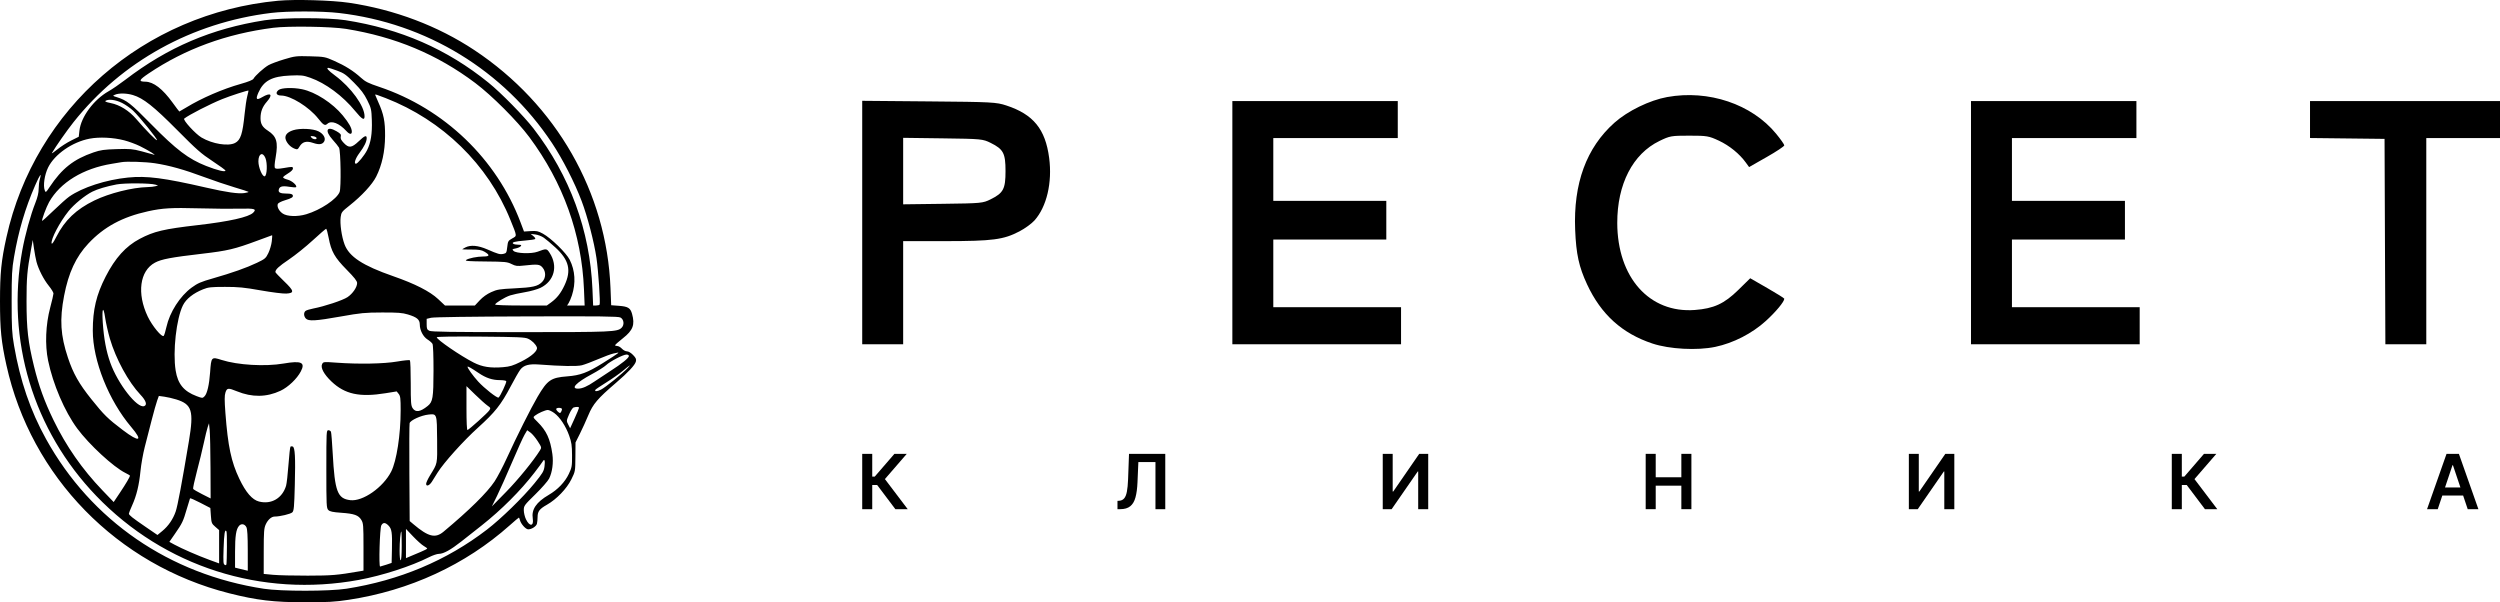
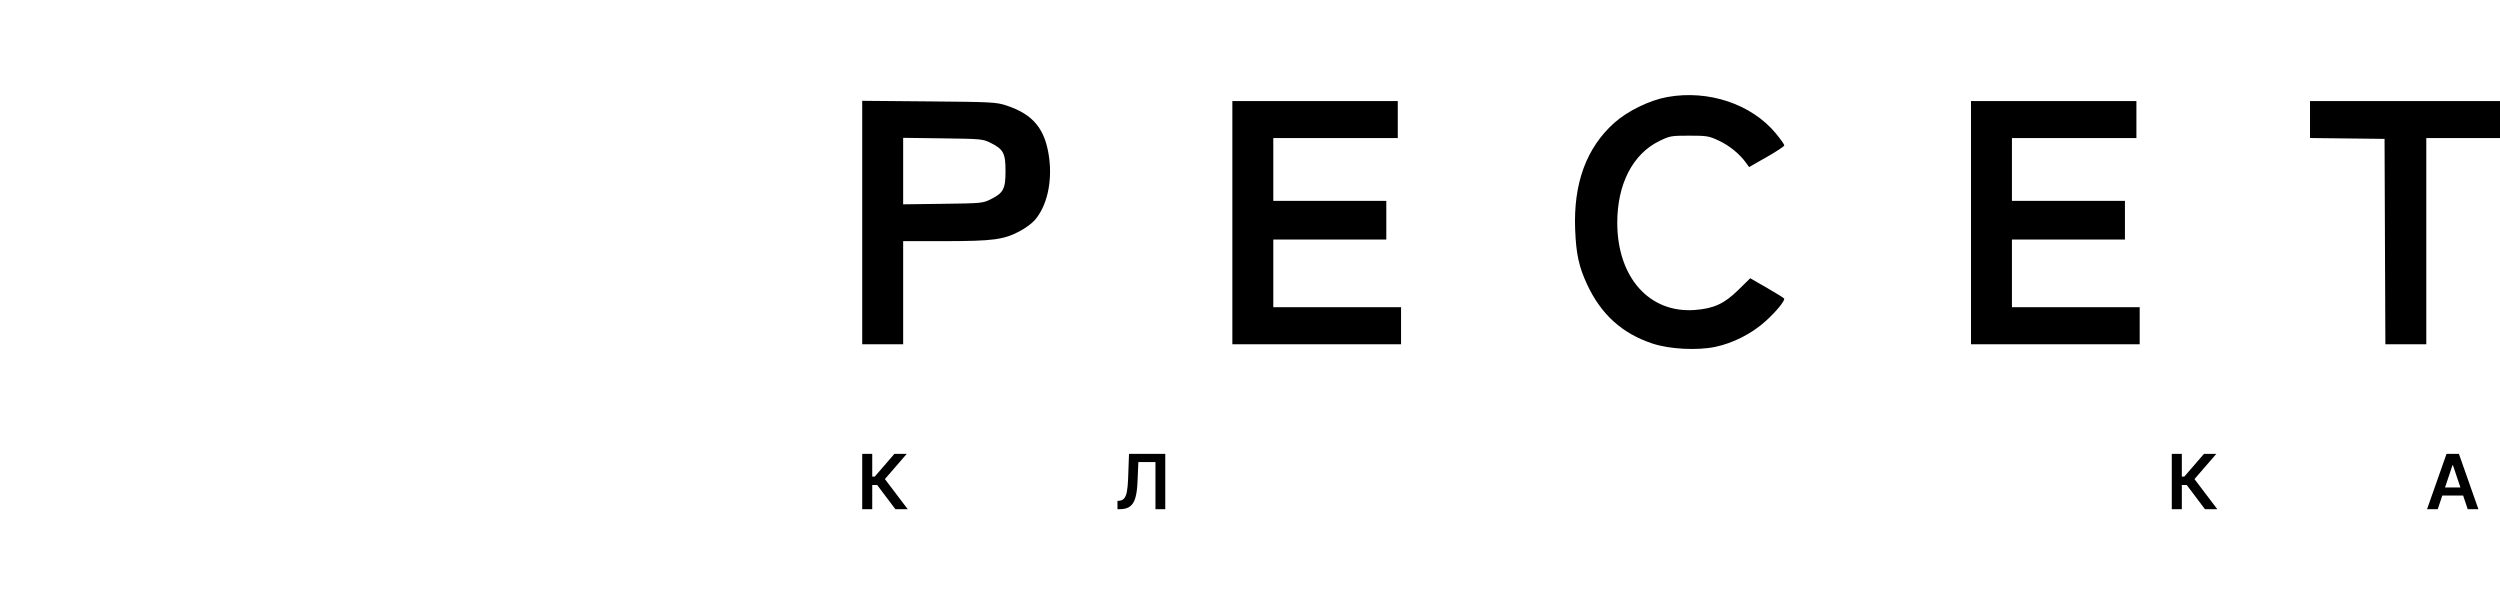
<svg xmlns="http://www.w3.org/2000/svg" width="1183" height="285" viewBox="0 0 1183 285" fill="none">
-   <path fill-rule="evenodd" clip-rule="evenodd" d="M131.568 0.353C68.171 6.319 16.517 51.306 3.04 112.288C0.592 123.367 0 129.259 0 142.55C0 155.84 0.592 161.733 3.04 172.812C14.705 225.596 55.476 267.338 108.46 280.741C121.515 284.043 129.586 285 144.378 285C155.238 285 158.373 284.821 164.974 283.823C193.835 279.462 220.269 267.245 241.18 248.607C243.445 246.587 245.399 244.935 245.521 244.935C245.644 244.935 245.881 245.485 246.049 246.158C246.491 247.925 248.792 250.483 249.941 250.483C251.555 250.483 253.741 249.093 254.071 247.856C254.24 247.221 254.382 245.787 254.386 244.67C254.395 242.009 255.273 240.848 258.78 238.861C263.351 236.271 268.192 231.243 270.368 226.823C272.222 223.057 272.226 223.03 272.28 216.213L272.335 209.378L274.382 205.295C275.508 203.049 277.317 199.077 278.402 196.468C280.606 191.17 282.81 188.588 291.435 181.195C297.295 176.172 300.475 172.766 300.903 171.053C301.175 169.969 300.92 169.383 299.569 167.984C298.567 166.945 297.411 166.255 296.675 166.255C296.001 166.255 294.926 165.687 294.285 164.994C293.645 164.3 292.659 163.733 292.093 163.733C291.527 163.733 291.064 163.56 291.064 163.348C291.064 163.136 292.744 161.642 294.798 160.028C299.533 156.303 300.515 153.681 299.096 148.552C298.319 145.743 297.19 145.039 292.946 144.717L289.207 144.433L288.888 136.304C287.11 91.118 263.271 49.446 224.482 23.721C207.218 12.273 186.717 4.523 165.225 1.321C157.064 0.106 139.551 -0.398 131.568 0.353ZM160.453 6.153C201.801 10.959 238.3 33.248 261.2 67.676C266.2 75.193 271.971 86.485 275.225 95.118C278.032 102.568 281.111 114.398 282.252 122.123C283.134 128.091 284.166 143.436 283.733 144.14C283.588 144.375 282.84 144.567 282.07 144.567H280.671L280.348 136.876C279.179 109.077 269.668 83.133 252.472 60.843C247.962 54.996 237.11 43.935 231.142 39.101C211.559 23.239 189.567 13.637 163.467 9.552C155.292 8.273 133.543 8.289 125.288 9.579C100.165 13.508 79.436 22.35 59.376 37.695C56.695 39.747 53.092 42.219 51.369 43.19C44.374 47.134 38.326 55.302 37.595 61.792L37.266 64.712L33.679 66.495C31.707 67.475 28.751 69.375 27.11 70.717C25.47 72.059 24.32 72.826 24.555 72.422C26.366 69.307 31.638 61.782 34.787 57.817C57.6 29.093 90.883 10.693 128.302 6.118C135.906 5.188 152.307 5.206 160.453 6.153ZM163.718 13.665C187.058 17.431 206.859 25.721 224.898 39.28C232.755 45.186 244.78 57.223 250.47 64.878C266.511 86.459 275.256 110.801 276.334 136.876L276.652 144.567H272.497H268.343L269.077 143.432C269.481 142.808 270.18 141.163 270.631 139.776C272.521 133.963 272.157 128.032 269.598 122.948C267.963 119.701 260.764 112.68 256.907 110.573C254.649 109.339 253.882 109.177 251.129 109.353L247.955 109.556L246.333 105.248C235.038 75.243 210.211 51.427 179.466 41.107C174.248 39.355 172.869 38.664 170.753 36.741C167.246 33.553 163.296 31.068 158.109 28.784C153.783 26.879 153.498 26.825 146.769 26.64C140.178 26.459 139.625 26.523 134.462 28.07C131.488 28.96 128.152 30.207 127.047 30.84C124.856 32.093 120.69 35.858 119.945 37.258C119.644 37.823 117.535 38.682 114.01 39.676C105.394 42.105 95.442 46.403 88.19 50.826C86.434 51.897 84.934 52.773 84.856 52.773C84.779 52.773 83.349 50.886 81.68 48.578C76.927 42.011 72.624 38.703 68.774 38.655C65.425 38.613 65.728 37.859 70.342 34.753C87.576 23.151 107.098 15.998 129.307 13.147C136.372 12.24 156.793 12.547 163.718 13.665ZM159.545 33.439C162.78 34.623 163.728 35.299 167.53 39.13C170.842 42.466 172.3 44.402 173.805 47.458C175.657 51.221 175.775 51.743 175.952 56.941C176.166 63.225 175.479 67.534 173.701 71.058C172.438 73.56 169.219 77.487 168.432 77.487C167.345 77.487 168.163 74.959 170.066 72.43C172.325 69.429 173.514 67.005 173.514 65.398C173.514 63.798 172.572 64.168 169.699 66.895C166.406 70.022 165.039 70.162 162.647 67.616C161.374 66.261 161.028 65.522 161.249 64.636C161.497 63.643 161.184 63.246 159.254 62.111C154.608 59.377 153.479 61.749 157.373 66.066C158.75 67.594 160.124 69.305 160.425 69.87C161.238 71.393 161.473 88.946 160.707 90.853C159.333 94.272 151.697 99.365 144.911 101.388C140.78 102.62 135.883 102.471 133.784 101.05C131.995 99.84 130.96 97.809 131.462 96.495C131.627 96.065 133.074 95.314 134.678 94.826C138.148 93.769 138.884 93.29 138.517 92.329C138.329 91.836 137.427 91.607 135.658 91.602C132.686 91.593 131.647 91.105 131.895 89.837C132.212 88.219 133.518 87.835 136.837 88.386C138.529 88.667 140.011 88.74 140.13 88.547C140.65 87.702 138.136 85.517 136.03 84.985C134.797 84.673 133.871 84.168 133.972 83.863C134.073 83.559 135.156 82.721 136.378 82.004C137.613 81.279 138.601 80.321 138.601 79.85C138.601 78.787 138.579 78.785 134.276 79.514C131.741 79.943 130.565 79.96 130.18 79.574C129.795 79.188 129.874 77.688 130.454 74.351C131.694 67.21 130.895 64.51 126.75 61.829C124.163 60.155 123.277 58.642 123.282 55.902C123.286 52.815 124.184 50.507 126.334 48.055C129.318 44.651 128.13 43.58 124.04 45.987C121.329 47.581 120.87 47.019 122.274 43.827C124.749 38.2 128.655 36.105 137.345 35.742C142.593 35.522 143.457 35.617 146.792 36.782C154.036 39.314 162.204 45.366 168.079 52.552C171.291 56.481 172.509 57.168 172.509 55.048C172.509 50.202 166.147 41.404 158.569 35.771C155.219 33.281 154.197 32.094 155.401 32.094C155.661 32.094 157.526 32.699 159.545 33.439ZM131.791 42.607C130.172 43.924 130.789 45.208 133.04 45.208C137.519 45.208 146.27 50.636 150.549 56.067C153.021 59.206 153.761 59.633 154.914 58.586C156.812 56.86 160.473 58.261 163.931 62.035C165.398 63.636 166.481 63.751 166.481 62.306C166.481 60.622 165.131 58.204 162.193 54.628C157.389 48.781 149.26 43.537 142.972 42.231C138.623 41.327 133.139 41.512 131.791 42.607ZM116.999 45.538C116.63 46.968 116.072 50.712 115.758 53.86C114.811 63.374 113.857 66.284 111.239 67.643C107.987 69.332 100.537 68.127 95.345 65.072C92.491 63.393 86.399 56.724 87.168 56.12C89.46 54.318 99.248 49.295 105.119 46.909C108.859 45.388 117.335 42.638 117.586 42.864C117.633 42.906 117.369 44.109 116.999 45.538ZM62.882 44.968C67.796 46.434 72.704 50.316 83.847 61.551C93.037 70.819 95.191 72.712 100.541 76.226C103.918 78.445 106.686 80.461 106.692 80.706C106.71 81.542 102.937 80.643 97.554 78.53C89.21 75.254 83.388 70.835 71.537 58.781C61.776 48.853 59.963 47.429 55.237 45.972C53.227 45.352 53.217 45.337 54.457 44.803C56.287 44.016 59.927 44.087 62.882 44.968ZM182.45 46.401C209.378 56.844 230.944 77.872 241.488 103.966C244.767 112.081 244.71 111.513 242.372 112.833C240.472 113.905 240.339 114.135 240.029 116.885C239.726 119.575 239.589 119.825 238.267 120.117C236.564 120.493 235.775 120.277 230.632 118.032C226.253 116.121 222.696 115.8 220.208 117.093C219.393 117.516 218.726 117.913 218.726 117.975C218.726 118.037 220.704 118.088 223.121 118.088C226.619 118.088 227.868 118.296 229.235 119.102C231.902 120.675 231.782 121.367 228.839 121.367C225.817 121.367 221.664 122.201 220.536 123.036C219.896 123.509 221.864 123.656 229.783 123.732C239.05 123.819 240.018 123.915 242.066 124.942C244.041 125.932 244.701 126.012 247.96 125.655C254.437 124.945 255.397 125.047 256.719 126.591C258.456 128.617 258.355 131.588 256.488 133.463C254.458 135.5 252.146 136.026 243.341 136.454C236.35 136.793 235.234 136.976 232.423 138.243C230.434 139.139 228.455 140.552 227.002 142.111L224.714 144.567H217.639H210.565L207.327 141.526C203.454 137.889 196.384 134.288 186.073 130.702C171.638 125.682 165.21 121.475 163.028 115.622C161.646 111.91 160.784 105.79 161.208 102.692C161.516 100.447 161.766 100.123 165.403 97.246C171.183 92.675 176.147 87.296 178.016 83.579C180.761 78.118 182.17 71.676 182.218 64.374C182.263 57.43 181.584 54.038 179.001 48.32C178.193 46.531 177.533 44.986 177.533 44.886C177.533 44.539 178.093 44.711 182.45 46.401ZM57.767 48.72C59.401 49.542 61.754 51.188 62.998 52.377C66.043 55.285 74.666 65.94 74.285 66.322C73.961 66.647 69.069 61.661 64.45 56.297C61.052 52.351 56.652 49.609 52.355 48.761C50.172 48.329 49.471 48.015 49.974 47.695C51.427 46.772 54.773 47.213 57.767 48.72ZM138.728 61.62C135.66 62.605 134.46 64.268 135.316 66.344C136.055 68.134 137.649 69.684 139.463 70.374C140.688 70.84 140.915 70.743 141.693 69.42C143.071 67.078 144.973 66.547 148.13 67.624C151.024 68.612 152.63 68.378 153.443 66.852C154.235 65.366 153.015 63.284 150.683 62.141C148.051 60.851 141.949 60.585 138.728 61.62ZM149.781 65.256C150.08 66.172 148.141 66.037 147.356 65.087C146.776 64.385 146.871 64.309 148.135 64.457C148.927 64.55 149.667 64.91 149.781 65.256ZM58.778 66.404C60.892 66.947 64.233 68.179 66.201 69.142C69.981 70.991 74.495 73.764 72.793 73.191C72.24 73.005 69.64 72.29 67.016 71.601C62.751 70.483 61.494 70.372 55.21 70.562C49.26 70.741 47.574 70.981 44.256 72.119C34.853 75.344 29.306 79.723 23.452 88.542C21.696 91.187 21.623 91.236 21.173 90.055C20.321 87.817 21.072 82.718 22.762 79.272C25.837 73 34.221 67.177 42.422 65.618C47.047 64.739 53.499 65.049 58.778 66.404ZM125.587 74.75C126.618 77.227 126.375 83.213 125.235 83.431C124.129 83.643 122.274 79.212 122.274 76.36C122.274 72.691 124.317 71.698 125.587 74.75ZM73.231 77.24C79.992 78.252 87.198 80.27 96.654 83.801C100.937 85.4 107.345 87.568 110.895 88.619C114.445 89.671 117.461 90.643 117.597 90.78C117.734 90.917 116.859 91.177 115.654 91.359C112.79 91.79 107.257 91.002 97.659 88.797C77.495 84.164 69.429 83.124 60.563 84.013C50.138 85.06 38.996 88.673 32.769 93.027C31.573 93.863 28.236 96.832 25.353 99.625C22.469 102.418 20.029 104.622 19.931 104.523C19.606 104.197 21.921 97.952 23.222 95.644C28.476 86.334 39.351 79.696 52.95 77.5C55.022 77.166 57.056 76.825 57.471 76.744C59.754 76.295 68.823 76.58 73.231 77.24ZM18.829 84.879C18.534 85.945 18.292 88.004 18.291 89.453C18.289 91.21 17.771 93.393 16.734 96.009C14.451 101.775 11.896 111.05 10.526 118.551C2.798 160.869 15.704 203.637 45.568 234.677C77.785 268.163 123.772 282.873 169.788 274.413C180.924 272.366 194.555 267.955 203.055 263.646C204.751 262.787 206.83 262.084 207.676 262.084C209.854 262.084 213.265 260.204 218.336 256.207C220.747 254.307 225.084 250.884 227.975 248.601C237.245 241.279 246.346 232.178 252.865 223.709C254.821 221.168 256.626 218.722 256.876 218.272C257.658 216.871 258.027 218.029 257.658 220.724C257.346 223.003 256.784 223.947 252.91 228.7C247.424 235.432 237.123 245.466 230.394 250.632C211.347 265.256 189.047 274.637 163.969 278.576C155.916 279.842 133.111 279.862 124.912 278.611C80.187 271.787 43.173 246.361 21.805 207.783C14.373 194.365 9.528 180.21 6.643 163.481C5.649 157.719 5.512 155.181 5.512 142.55C5.512 129.935 5.65 127.373 6.64 121.619C8.775 109.209 11.925 98.516 16.611 87.774C18.932 82.453 19.821 81.292 18.829 84.879ZM73.546 87.377L74.802 87.769L73.546 88.126C72.856 88.322 71.16 88.506 69.779 88.535C62.649 88.683 51.683 91.447 44.661 94.866C36.042 99.062 30.646 104.209 26.685 112.013C25.332 114.681 24.558 115.758 24.428 115.158C24.003 113.194 28.209 105.188 32.45 99.888C35.005 96.696 40.182 92.458 43.671 90.703C46.139 89.462 50.454 88.176 55.185 87.272C58.891 86.564 71.168 86.634 73.546 87.377ZM113.3 98.751C120.56 98.569 121.579 98.865 119.811 100.639C117.717 102.741 108.552 104.799 93.64 106.517C77.429 108.385 72.865 109.464 66.124 113.02C59.529 116.5 54.508 122.061 49.992 130.887C45.577 139.516 43.913 146.515 43.909 156.457C43.904 170.613 51.441 189.514 62.096 202.065C67.848 208.841 66.021 209.503 58.112 203.509C50.95 198.08 49.257 196.417 43.229 188.891C37.374 181.581 34.633 176.727 32.145 169.261C28.627 158.704 28.165 151.232 30.335 139.942C32.428 129.053 35.93 121.513 41.81 115.238C49.195 107.356 57.885 102.658 70.03 99.982C76.857 98.477 81.158 98.223 93.891 98.576C100.799 98.766 109.533 98.845 113.3 98.751ZM155.528 112.564C156.738 118.996 158.347 121.84 164.058 127.64C167.725 131.366 168.992 132.985 168.99 133.945C168.986 135.895 166.909 138.946 164.46 140.596C162.243 142.091 153.58 144.969 148.215 145.993C146.595 146.302 144.956 146.817 144.573 147.136C143.631 147.921 143.693 149.582 144.707 150.706C145.951 152.086 149.338 151.893 161.288 149.761C170.718 148.079 172.652 147.891 180.798 147.87C188.276 147.85 190.388 148.011 193.006 148.802C197.31 150.103 198.629 151.214 198.643 153.557C198.659 156.322 200.246 159.37 202.346 160.674C203.349 161.296 204.394 162.225 204.666 162.736C204.954 163.276 205.153 168.605 205.14 175.426C205.116 188.3 204.81 190.147 202.372 192.113C198.848 194.954 196.645 195.269 195.252 193.132C194.472 191.934 194.362 190.469 194.362 181.322C194.362 175.578 194.188 170.704 193.975 170.49C193.762 170.276 191.05 170.541 187.947 171.078C181.655 172.168 169.753 172.386 159.126 171.609C153.177 171.173 153.012 171.189 152.448 172.245C151.558 173.916 153.252 177.102 156.849 180.524C163.183 186.549 170.173 188.067 182.426 186.075L187.708 185.217L188.648 186.383C189.461 187.391 189.589 188.452 189.589 194.18C189.589 205.716 187.67 218.137 185.111 223.159C181.292 230.652 171.697 237.366 165.79 236.679C159.681 235.968 158.428 232.651 157.438 214.57C157.154 209.38 156.788 204.785 156.624 204.356C156.461 203.928 155.899 203.578 155.376 203.578C154.46 203.578 154.425 204.261 154.425 221.987C154.425 239.266 154.482 240.454 155.36 241.335C156.092 242.07 157.429 242.354 161.513 242.644C167.666 243.08 169.616 243.779 170.989 246.04C171.926 247.581 172.003 248.566 172.005 258.865L172.007 270.021L170.123 270.345C159.42 272.181 157.157 272.37 145.634 272.396C139.003 272.411 131.599 272.233 129.182 272L124.786 271.576L124.797 260.904C124.807 251.571 124.926 249.971 125.748 248.155C126.764 245.907 128.452 244.431 130.006 244.431C132.475 244.431 137.554 243.213 138.329 242.434C139.074 241.686 139.232 239.95 139.503 229.509C139.847 216.286 139.596 211.709 138.504 211.288C138.119 211.14 137.645 211.178 137.45 211.374C137.255 211.569 136.83 215.398 136.505 219.884C136.18 224.37 135.668 228.86 135.369 229.864C133.602 235.768 128.402 238.803 122.575 237.33C119.356 236.516 116.337 233.03 113.243 226.554C109.416 218.542 107.843 211.105 106.666 195.454C106.207 189.345 106.209 187.17 106.678 185.745C107.405 183.533 107.975 183.473 112.13 185.168C119.277 188.084 126.133 188.001 132.71 184.921C136.373 183.206 140.535 179.24 142.373 175.713C144.582 171.475 142.594 170.576 134.208 172.023C125.49 173.526 112.5 172.771 104.82 170.314C100.023 168.78 99.942 168.867 99.425 176.167C99.008 182.053 98.028 186.283 96.793 187.523C95.834 188.486 95.789 188.485 93.022 187.446C86.982 185.177 84.133 181.693 83.119 175.333C81.698 166.423 83.448 150.738 86.561 144.483C88.071 141.448 91.441 138.769 96.1 136.897C98.573 135.903 99.829 135.765 106.45 135.757C112.77 135.749 115.501 136.015 123.378 137.41C128.601 138.335 133.95 139.006 135.429 138.92C139.426 138.69 139.252 137.724 134.373 133.038C132.139 130.893 130.312 128.962 130.312 128.749C130.312 127.523 131.923 126.024 136.7 122.807C139.641 120.825 144.724 116.74 147.995 113.729C151.266 110.717 154.117 108.253 154.33 108.253C154.544 108.253 155.083 110.193 155.528 112.564ZM257.318 112.479C258.334 113.186 260.79 115.253 262.776 117.073C269.278 123.033 270.458 127.883 267.134 134.993C265.371 138.763 263.539 141.093 260.74 143.129L258.763 144.567H246.531C239.66 144.567 234.299 144.369 234.299 144.115C234.299 143.421 238.909 140.609 241.384 139.793C242.598 139.393 245.74 138.709 248.364 138.273C250.989 137.837 254.319 136.904 255.764 136.2C262.284 133.023 264.155 125.892 260.1 119.677C258.715 117.554 258.571 117.54 254.393 119.105C251.468 120.201 244.232 119.955 243 118.718C242.259 117.975 242.342 117.881 244.005 117.567C245.002 117.38 246.079 116.91 246.399 116.522C246.876 115.944 246.678 115.817 245.286 115.811C244.355 115.807 243.291 115.611 242.922 115.377C241.847 114.692 243.562 114.213 248.485 113.823C250.9 113.631 253.044 113.305 253.25 113.099C253.456 112.892 253.062 112.267 252.376 111.71L251.127 110.697L253.299 110.945C254.494 111.082 256.302 111.772 257.318 112.479ZM128.611 114.179C128.429 115.774 127.702 118.273 126.996 119.732C125.8 122.204 125.434 122.518 121.607 124.348C116.664 126.714 109.781 129.148 100.749 131.726C95.058 133.35 93.538 134.009 90.702 136.081C85.18 140.116 80.286 147.756 78.754 154.735C78.307 156.771 77.726 158.664 77.462 158.942C76.635 159.811 72.04 154.248 69.918 149.809C64.694 138.878 66.116 128.165 73.306 124.296C76.378 122.643 80.946 121.778 95.609 120.072C107.719 118.664 110.995 117.889 121.794 113.876C125.512 112.494 128.641 111.344 128.749 111.321C128.856 111.299 128.794 112.585 128.611 114.179ZM17.267 123.888C18.231 127.493 20.691 132.29 23.1 135.258C24.321 136.764 25.314 138.397 25.306 138.886C25.298 139.375 24.599 142.386 23.752 145.576C21.61 153.641 21.231 163.172 22.756 170.598C25.051 181.769 30.592 194.701 36.527 202.738C42.183 210.397 53.69 221.014 59.355 223.801C60.529 224.378 61.49 224.956 61.49 225.083C61.49 225.665 59.581 228.921 56.812 233.059L53.791 237.575L48.439 231.993C38.909 222.054 31.305 211.135 25.314 198.786C21.009 189.913 18.377 182.646 16.086 173.316C13.279 161.881 12.556 155.581 12.557 142.55C12.557 131.444 12.847 128.056 14.627 118.34L15.506 113.549L16.083 117.584C16.401 119.803 16.934 122.64 17.267 123.888ZM51.986 160.203C54.795 169.827 60.788 180.824 66.494 186.82C69.091 189.548 69.756 191.588 68.24 192.172C64.968 193.432 55.738 181.605 52.168 171.577C50.263 166.227 49.158 160.31 48.633 152.662C48.167 145.87 48.875 144.432 49.762 150.367C50.136 152.864 51.137 157.29 51.986 160.203ZM293.576 150.237C295.233 151.105 295.545 153.686 294.161 155.076C292.18 157.064 289.605 157.177 246.205 157.169C213.516 157.163 204.135 157.023 203.153 156.524C202.067 155.972 201.897 155.546 201.897 153.379V150.872L203.993 150.367C205.28 150.058 222.71 149.809 249.204 149.721C283.884 149.607 292.566 149.708 293.576 150.237ZM249.871 160.272C251.731 161.128 253.534 162.893 254.051 164.364C254.594 165.907 251.597 168.624 246.611 171.109C242.704 173.056 241.325 173.48 238.003 173.753C232.054 174.241 228.185 173.627 224.098 171.542C217.884 168.372 206.669 160.687 206.669 159.598C206.669 159.296 214.427 159.181 227.391 159.289C245.095 159.437 248.369 159.581 249.871 160.272ZM292.275 167.258C292.002 167.532 288.848 169.583 285.268 171.815C277.984 176.356 274.587 177.622 268.415 178.096C260.681 178.691 259.058 179.808 254.388 187.746C251.268 193.049 244.407 206.724 239.836 216.749C237.988 220.802 235.383 225.77 234.047 227.788C230.531 233.098 222.078 241.425 209.855 251.618C205.978 254.851 202.681 254.025 195.618 248.047L193.859 246.56L193.715 223.934C193.635 211.49 193.688 200.83 193.832 200.246C194.174 198.857 199.296 196.531 202.815 196.167C206.78 195.756 206.758 195.689 206.846 208.23C206.927 219.981 207.123 219.01 203.475 224.983C202.469 226.632 201.646 228.407 201.646 228.929C201.646 230.38 203.207 229.804 204.391 227.916C204.953 227.019 206.161 225.086 207.075 223.619C210.006 218.912 219.28 208.606 226.234 202.327C234.225 195.112 237.092 191.495 241.591 182.953C243.432 179.456 245.49 175.864 246.163 174.971C247.807 172.79 250.267 172.116 255.201 172.494C265.717 173.299 273.024 173.424 275.342 172.838C276.66 172.505 280.115 171.21 283.02 169.959C285.925 168.709 289.206 167.503 290.311 167.278C291.416 167.053 292.422 166.845 292.546 166.815C292.67 166.784 292.549 166.984 292.275 167.258ZM297.595 168.464C297.595 169.385 294.355 172.008 288.804 175.581C286.317 177.182 282.993 179.377 281.417 180.459C277.924 182.857 275.513 183.908 273.498 183.908C269.906 183.908 272.656 181.031 280.027 177.075C282.92 175.523 285.974 173.59 286.813 172.781C288.648 171.01 294.885 167.772 296.464 167.769C297.091 167.768 297.595 168.078 297.595 168.464ZM297.054 174.131C294.738 176.638 286.439 183.35 284.402 184.362C282.465 185.323 281.192 185.352 281.765 184.421C281.909 184.187 284.23 182.626 286.922 180.952C289.615 179.279 293.174 176.78 294.832 175.399C298.256 172.548 298.804 172.236 297.054 174.131ZM226.467 176.492C229.977 178.875 232.973 179.873 236.609 179.873C238.069 179.873 239.397 180.09 239.56 180.356C239.864 180.85 236.672 187.657 235.918 188.125C235.273 188.526 229.153 183.711 226.242 180.513C223.855 177.891 221.237 174.254 221.237 173.561C221.237 173.159 223.056 174.178 226.467 176.492ZM230.649 191.909C232.198 192.991 232.238 193.1 231.503 194.226C230.728 195.414 222.105 203.18 221.213 203.493C220.92 203.596 220.735 199.597 220.735 193.191V182.72L224.879 186.747C227.159 188.962 229.755 191.284 230.649 191.909ZM83.398 189.01C90.849 191.309 91.788 194.377 89.409 208.638C86.1 228.475 84.049 239.404 83.144 242.027C81.872 245.713 79.679 248.908 76.788 251.286L74.51 253.161L68.879 249.305C62.553 244.972 60.987 243.729 60.987 243.033C60.987 242.769 61.684 241.011 62.535 239.126C64.622 234.506 65.807 229.614 66.482 222.841C66.791 219.732 67.699 214.637 68.5 211.518C69.301 208.399 70.772 202.67 71.768 198.786C72.766 194.903 73.938 190.743 74.374 189.542L75.166 187.359L77.747 187.711C79.166 187.905 81.709 188.489 83.398 189.01ZM273.984 192.964C273.984 193.23 273.039 195.52 271.883 198.053L269.782 202.658L268.884 200.901C267.998 199.168 268.004 199.103 269.299 196.088C270.022 194.407 270.976 192.935 271.419 192.816C272.909 192.415 273.984 192.478 273.984 192.964ZM265.939 193.617C265.935 193.964 265.723 194.578 265.467 194.983C265.07 195.614 264.857 195.587 263.98 194.79C263.417 194.278 263.077 193.663 263.225 193.423C263.643 192.745 265.948 192.909 265.939 193.617ZM262.237 195.425C264.91 197.369 267.716 201.606 269.325 206.128C270.454 209.298 270.667 210.746 270.69 215.43C270.717 220.615 270.618 221.193 269.168 224.257C267.341 228.121 263.915 231.699 259.667 234.181C253.747 237.641 251.422 241.08 252.103 245.371C252.693 249.088 250.619 249.326 248.89 245.74C248.325 244.567 247.862 242.63 247.862 241.435C247.862 239.334 248.045 239.082 253.335 233.903C256.344 230.955 259.273 227.607 259.844 226.461C261.352 223.434 261.952 218.915 261.383 214.878C260.367 207.678 258.586 203.822 254.34 199.635C252.185 197.508 252.156 197.438 253.137 196.68C254.662 195.499 258.03 194.019 259.215 194.006C259.795 194 261.155 194.638 262.237 195.425ZM99.61 221.362L99.668 235.868L95.688 233.859C93.498 232.754 91.571 231.627 91.404 231.356C91.237 231.086 92.022 227.392 93.149 223.147C94.275 218.903 95.756 212.82 96.439 209.63C97.121 206.44 97.955 203.036 98.291 202.065L98.901 200.299L99.226 203.578C99.405 205.381 99.578 213.384 99.61 221.362ZM254.434 208.747C256.315 211.668 256.342 211.777 255.53 213.082C252.447 218.038 245.119 227.026 239.436 232.821L232.75 239.64L235.229 234.585C236.593 231.805 239.78 224.675 242.311 218.739C244.842 212.804 247.488 206.965 248.189 205.763L249.465 203.577L250.985 204.665C251.822 205.262 253.373 207.1 254.434 208.747ZM99.793 244.032C100.038 247.469 100.162 247.783 101.87 249.265L103.687 250.843V258.724V266.605L99.04 264.906C93.714 262.957 85.938 259.568 82.495 257.693L80.142 256.411L82.809 252.564C86.253 247.598 86.707 246.644 88.364 240.901C89.125 238.265 89.825 235.97 89.922 235.8C90.018 235.631 92.22 236.591 94.815 237.934L99.532 240.376L99.793 244.032ZM183.802 248.662C185.387 250.253 185.647 251.994 185.469 259.814L185.319 266.371L182.808 267.213C181.426 267.676 180.105 268.074 179.871 268.096C179.172 268.162 179.711 249.9 180.446 248.592C181.267 247.133 182.3 247.155 183.802 248.662ZM116.603 249.475C117.045 250.356 117.238 253.642 117.243 260.397L117.251 270.059L116.12 269.801C115.499 269.659 114.143 269.331 113.106 269.072L111.223 268.602L111.226 261.181C111.228 253.584 111.716 250.417 113.128 248.822C114.198 247.615 115.822 247.92 116.603 249.475ZM200.515 258.346C201.414 258.857 202.148 259.413 202.148 259.581C202.148 259.75 200.735 260.476 199.008 261.196C197.282 261.916 195.021 262.868 193.985 263.31L192.101 264.115V257.202V250.288L195.492 253.853C197.357 255.814 199.617 257.836 200.515 258.346ZM107.379 258.642C107.252 268.245 107.321 267.645 106.384 267.284C105.663 267.006 105.594 266.083 105.802 259.565C106.027 252.532 106.411 250.204 107.147 251.401C107.324 251.687 107.428 254.946 107.379 258.642ZM190.092 258.301C190.092 262.504 189.899 265.11 189.589 265.11C189.292 265.11 189.087 263.284 189.087 260.641C189.087 256.358 189.524 251.492 189.909 251.492C190.009 251.492 190.092 254.556 190.092 258.301Z" fill="black" />
  <path fill-rule="evenodd" clip-rule="evenodd" d="M788.912 45.92C780.635 47.417 770.227 52.485 763.96 58.067C750.668 69.907 744.473 86.807 745.367 108.783C745.836 120.281 747.141 126.244 751.013 134.575C757.616 148.78 767.562 157.781 781.938 162.561C789.997 165.242 803.08 165.934 811.671 164.137C820.205 162.352 829.097 157.792 835.609 151.861C840.364 147.532 844.325 142.754 844.325 141.346C844.325 141.119 840.698 138.849 836.265 136.301L828.205 131.668L822.508 137.256C815.908 143.731 810.964 146.003 802.003 146.68C780.508 148.302 765.34 131.295 765.288 105.512C765.252 87.132 772.621 72.818 785.275 66.691C790.194 64.31 790.837 64.196 799.359 64.196C807.741 64.196 808.598 64.341 813.37 66.565C818.35 68.885 823.15 72.789 826.154 76.961L827.663 79.055L835.993 74.319C840.576 71.715 844.325 69.224 844.325 68.784C844.325 68.344 842.577 65.861 840.442 63.265C828.916 49.256 808.483 42.378 788.912 45.92ZM408 105.3V162.897H417.688H427.375V138.507V114.118L447.331 114.105C469.8 114.09 474.898 113.415 482.443 109.461C485.007 108.118 488.191 105.801 489.517 104.315C495.305 97.832 497.994 86.387 496.465 74.738C494.671 61.079 488.979 54.105 476.2 49.913C471.427 48.346 469.501 48.245 439.581 47.981L408 47.703V105.3ZM583.15 105.353V162.897H623.062H662.975V154.132V145.367H632.75H602.525V129.362V113.356H629.262H656V104.21V95.064H629.262H602.525V80.201V65.339H631.975H661.425V56.574V47.809H622.287H583.15V105.353ZM932.675 105.353V162.897H972.585H1012.5V154.132V145.367H982.275H952.05V129.362V113.356H978.79H1005.52V104.21V95.064H978.79H952.05V80.201V65.339H981.5H1010.95V56.574V47.809H971.81H932.675V105.353ZM1093.1 56.56V65.31L1110.73 65.515L1128.37 65.72L1128.56 114.309L1128.76 162.897H1138.44H1148.12V114.118V65.339H1165.56H1183V56.574V47.809H1138.05H1093.1V56.56ZM468.797 67.626C474.815 70.616 475.812 72.512 475.812 80.964C475.812 89.415 474.815 91.312 468.797 94.302C465.07 96.154 464.437 96.214 446.169 96.446L427.375 96.687V80.953V65.22L446.169 65.47C464.426 65.713 465.072 65.774 468.797 67.626Z" fill="black" />
  <path d="M423.686 240.942L415.07 229.501H412.743V240.942H408V214.76H412.743V225.525H413.932L423.239 214.76H429.081L418.739 226.701L429.528 240.942H423.686Z" fill="black" />
  <path d="M528.79 240.942V237.005L529.531 236.966C530.537 236.907 531.334 236.545 531.922 235.88C532.518 235.215 532.957 234.145 533.239 232.671C533.528 231.197 533.72 229.219 533.814 226.739L534.249 214.76H551.405V240.942H546.764V218.66H538.672L538.263 228.209C538.143 231.073 537.828 233.447 537.317 235.33C536.814 237.214 535.987 238.62 534.837 239.549C533.695 240.478 532.105 240.942 530.068 240.942H528.79Z" fill="black" />
-   <path d="M654.316 214.76H659.02V232.607H659.263L671.574 214.76H675.832V240.942H671.089V223.109H670.871L658.522 240.942H654.316V214.76Z" fill="black" />
-   <path d="M778.74 240.942V214.76H783.482V225.844H795.615V214.76H800.37V240.942H795.615V229.82H783.482V240.942H778.74Z" fill="black" />
-   <path d="M903.269 214.76H907.973V232.607H908.216L920.527 214.76H924.784V240.942H920.041V223.109H919.824L907.475 240.942H903.269V214.76Z" fill="black" />
  <path d="M1043.38 240.942L1034.76 229.501H1032.44V240.942H1027.69V214.76H1032.44V225.525H1033.62L1042.93 214.76H1048.77L1038.43 226.701L1049.22 240.942H1043.38Z" fill="black" />
  <path d="M1153.54 240.942H1148.48L1157.7 214.76H1163.55L1172.78 240.942H1167.72L1160.73 220.13H1160.52L1153.54 240.942ZM1153.71 230.677H1167.52V234.486H1153.71V230.677Z" fill="black" />
</svg>